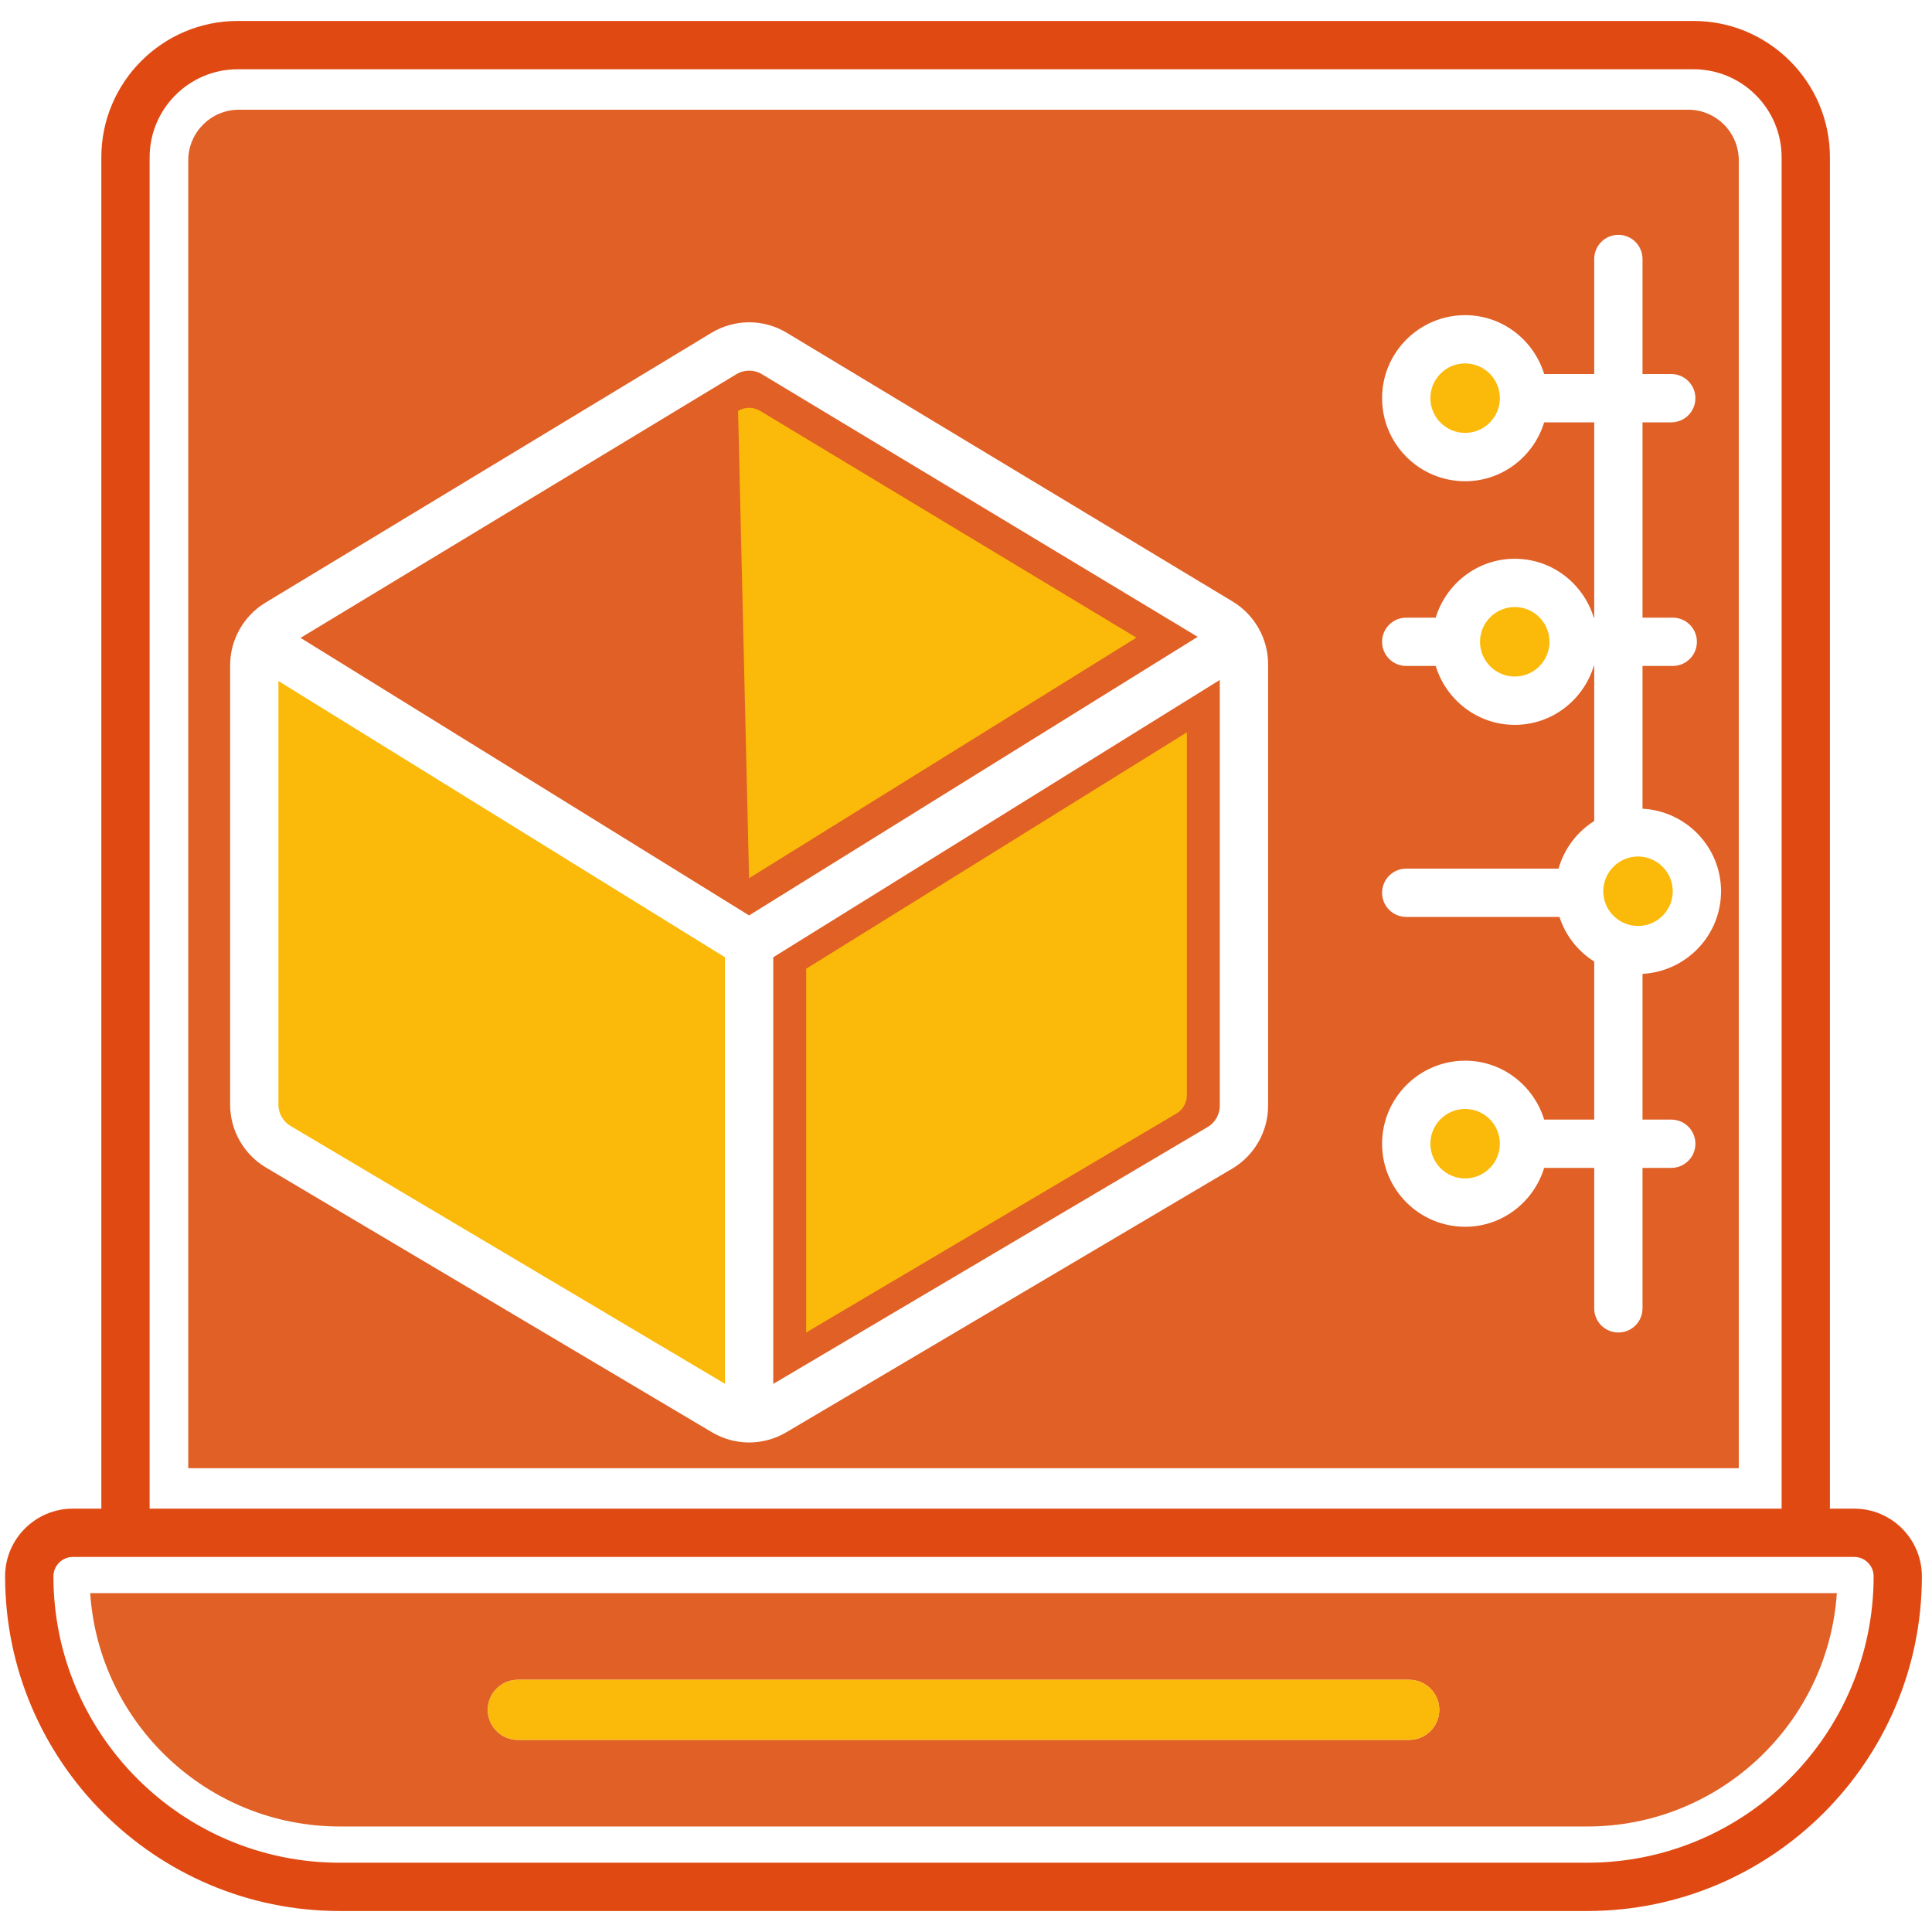
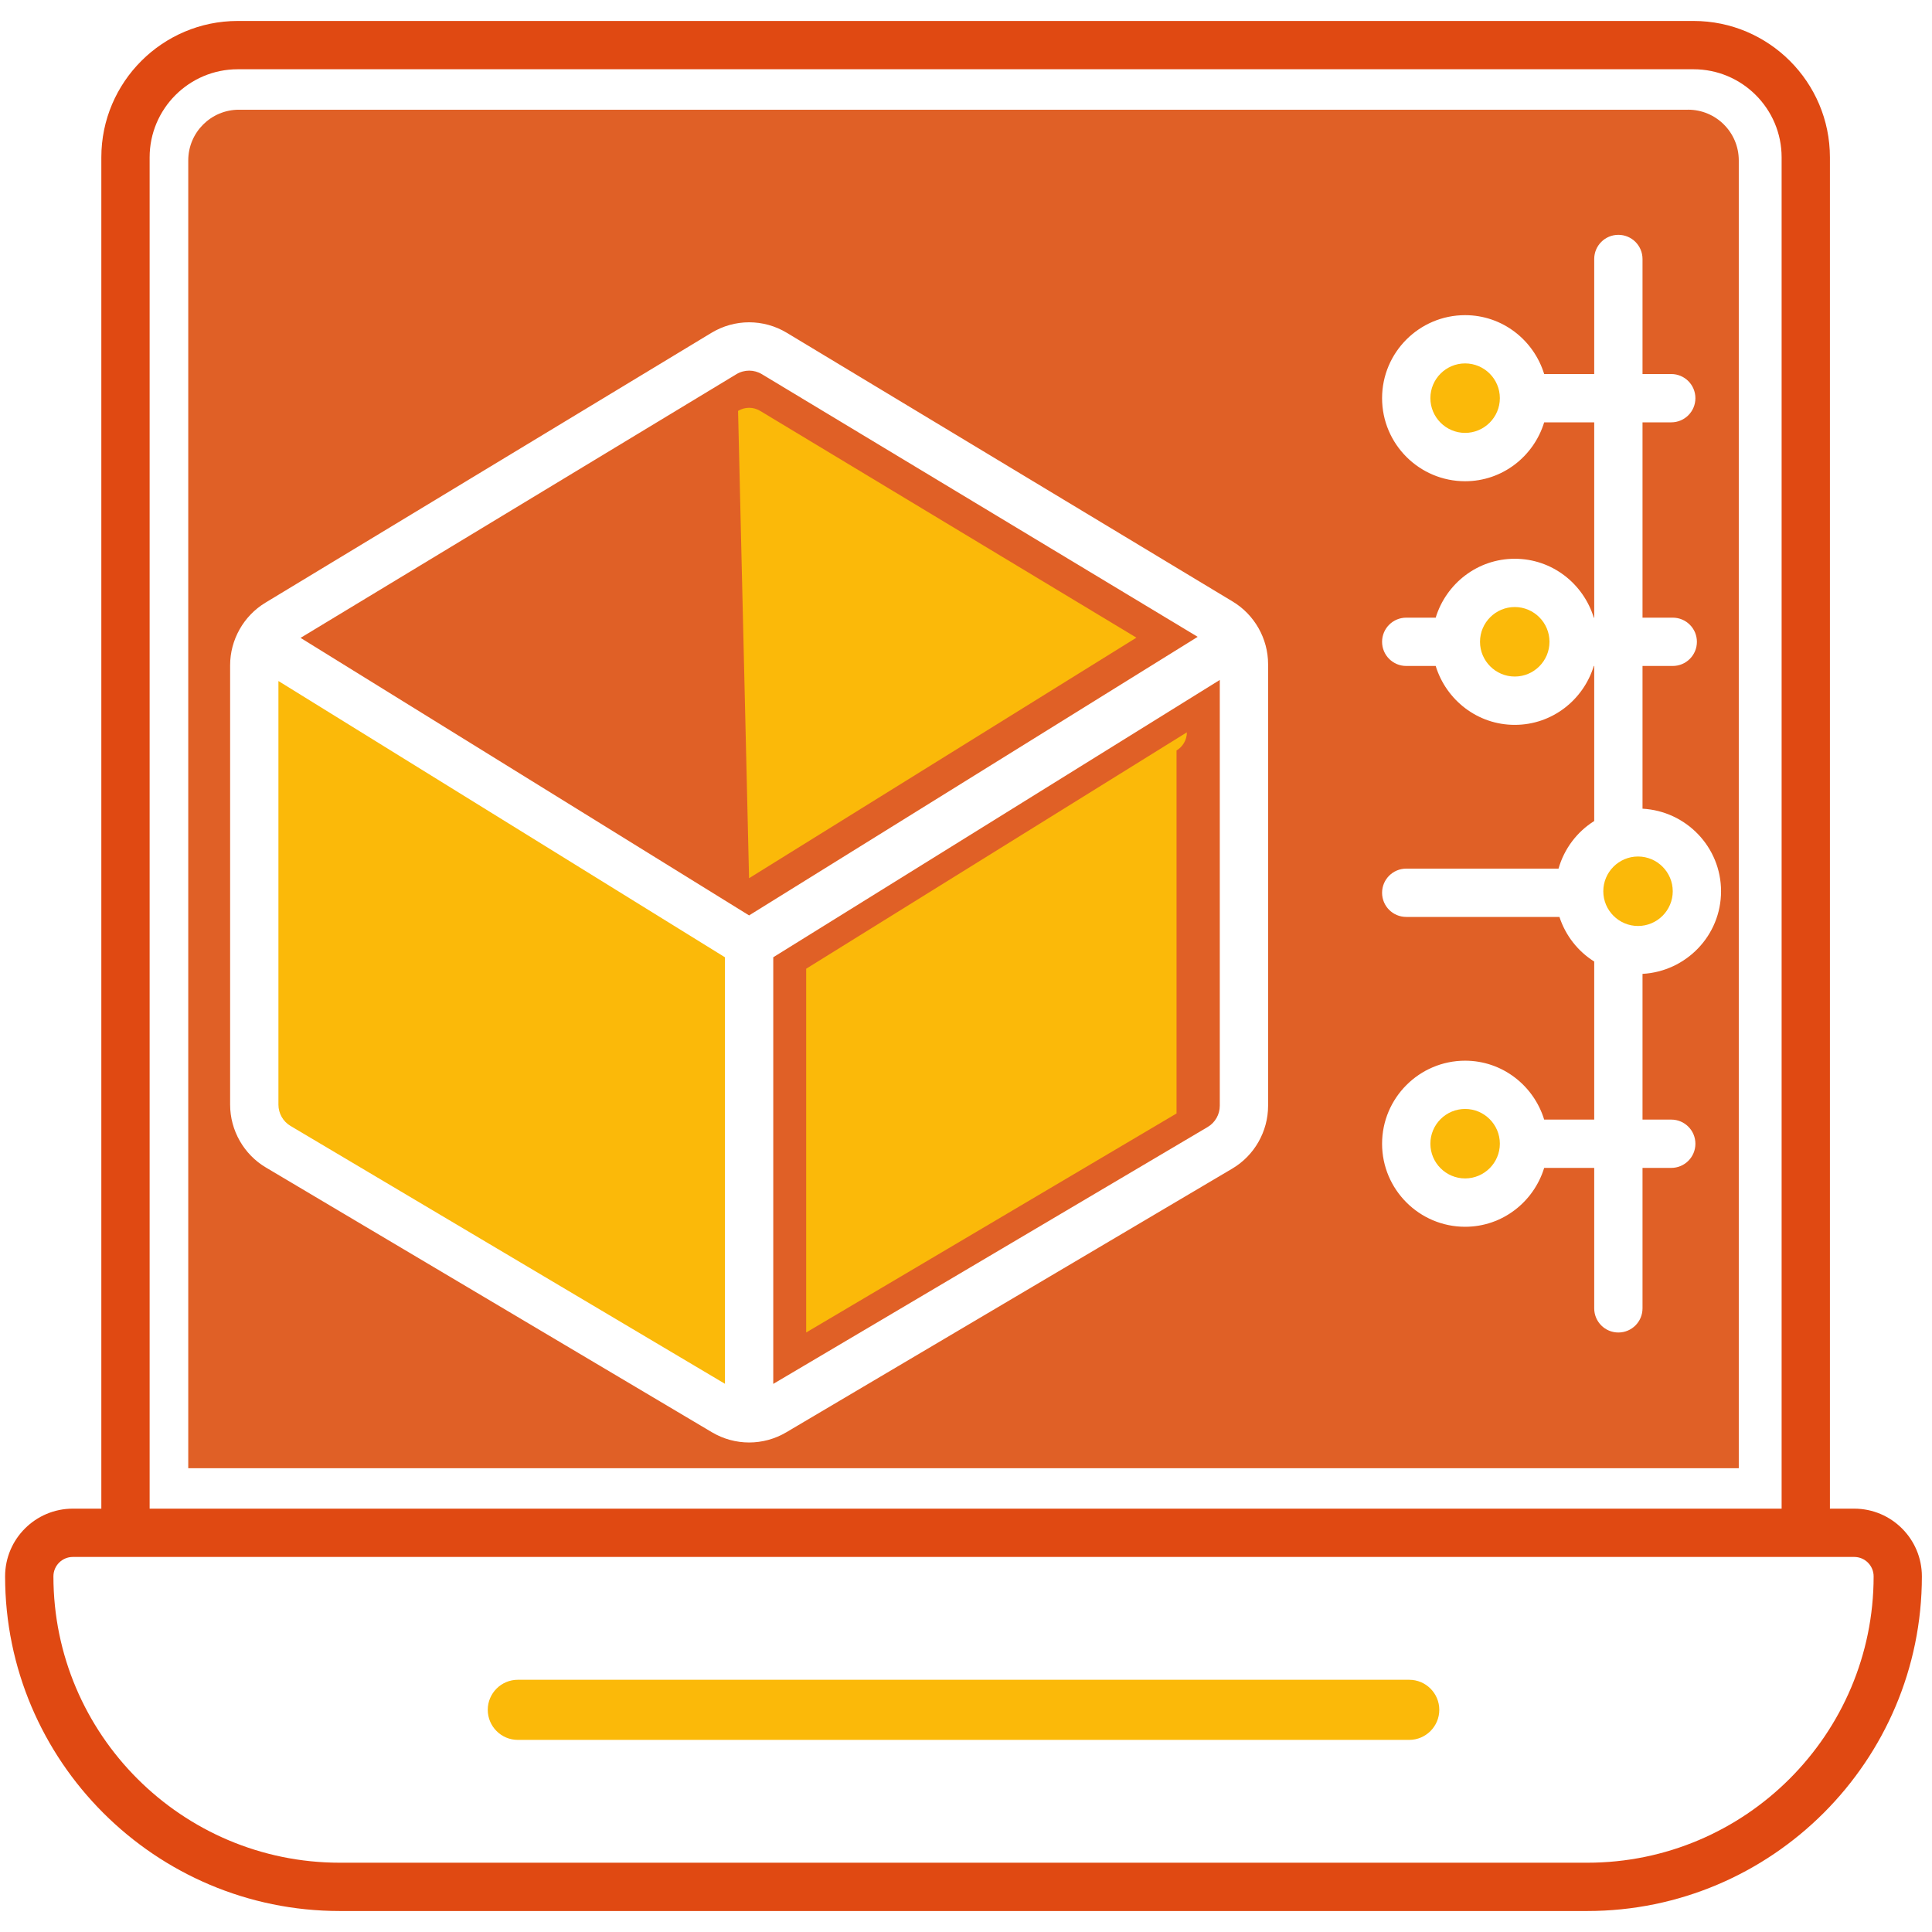
<svg xmlns="http://www.w3.org/2000/svg" id="Capa_2" width="28.222mm" height="28.222mm" viewBox="0 0 80 80">
  <defs>
    <style>.cls-1{fill:none;}.cls-2{fill:#fbb909;}.cls-3{fill:#e04912;}.cls-4{fill:#e06026;}</style>
  </defs>
  <g id="Capa_1-2">
    <g id="Diseño_Escaneado">
-       <path class="cls-4" d="M3.735,65.97c.359,5.388,4.857,9.661,10.335,9.661h51.655c5.477,0,9.975-4.273,10.334-9.661H3.735Zm54.618,6.075H21.441c-.686,0-1.244-.559-1.244-1.245s.559-1.244,1.244-1.244H58.353c.687,0,1.245,.559,1.245,1.244s-.559,1.245-1.245,1.245Z" />
      <path class="cls-3" d="M76.78,62.47h-1.007V6.514c0-3.113-2.532-5.646-5.646-5.646H9.842c-3.113,0-5.646,2.533-5.646,5.646V62.47h-1.181c-1.546,0-2.804,1.257-2.804,2.803,0,7.642,6.217,13.858,13.858,13.858h51.655c7.641,0,13.857-6.217,13.857-13.858,0-1.546-1.257-2.803-2.803-2.803ZM6.196,6.514c0-2.01,1.636-3.646,3.646-3.646h60.285c2.01,0,3.646,1.635,3.646,3.646V62.47H6.196V6.514Zm59.529,70.617H14.07c-6.539,0-11.858-5.319-11.858-11.858,0-.442,.36-.803,.804-.803H76.78c.442,0,.803,.36,.803,.803,0,6.539-5.319,11.858-11.857,11.858Z" />
      <g>
        <path class="cls-4" d="M32.019,57.304l17.988-10.637c.31-.183,.502-.521,.502-.88V28.155l-18.49,11.483v17.667Z" />
        <path class="cls-4" d="M31.548,15.494c-.162-.098-.345-.147-.527-.147s-.366,.049-.529,.148L12.445,26.413l18.573,11.492,18.575-11.535L31.548,15.494Z" />
        <path class="cls-2" d="M30.563,17.014c.141-.086,.299-.128,.457-.128s.315,.043,.455,.127l15.581,9.391-16.039,9.961-.455-19.351Z" />
        <path class="cls-2" d="M12.029,46.622c-.309-.183-.5-.52-.5-.879V28.199l18.49,11.44v17.661l-17.99-10.678Z" />
-         <path class="cls-2" d="M48.718,46.106l-15.336,9.069v-15.062l15.764-9.789v15.032c0,.307-.164,.594-.428,.751Z" />
+         <path class="cls-2" d="M48.718,46.106l-15.336,9.069v-15.062l15.764-9.789c0,.307-.164,.594-.428,.751Z" />
        <g>
          <path class="cls-2" d="M60.667,15.048c-.793,0-1.438,.646-1.438,1.438s.646,1.439,1.438,1.439,1.439-.646,1.439-1.439-.646-1.438-1.439-1.438Z" />
          <path class="cls-2" d="M67.827,35.466c-.793,0-1.438,.646-1.438,1.439s.646,1.438,1.438,1.438,1.438-.646,1.438-1.438-.646-1.439-1.438-1.439Z" />
          <path class="cls-2" d="M62.723,25.136c-.794,0-1.439,.646-1.439,1.439s.646,1.439,1.439,1.439,1.438-.646,1.438-1.439-.646-1.439-1.438-1.439Z" />
          <path class="cls-2" d="M60.667,45.919c-.793,0-1.438,.646-1.438,1.439s.646,1.438,1.438,1.438,1.439-.646,1.439-1.438-.646-1.439-1.439-1.439Z" />
        </g>
        <path class="cls-2" d="M58.353,72.045H21.441c-.686,0-1.244-.559-1.244-1.245s.559-1.244,1.244-1.244H58.353c.687,0,1.245,.559,1.245,1.244s-.559,1.245-1.245,1.245Z" />
        <path class="cls-4" d="M69.899,4.543H9.895c-1.16,0-2.1,.94-2.1,2.1V60.796H71.999V6.642c0-1.16-.94-2.1-2.1-2.1Zm-17.39,41.245c0,1.063-.568,2.061-1.484,2.602l-18.466,10.918c-.475,.281-1.007,.422-1.538,.422-.534,0-1.068-.142-1.544-.425l-18.469-10.963c-.912-.541-1.479-1.537-1.479-2.599V27.544c0-1.052,.559-2.042,1.458-2.586L29.456,13.784c.964-.584,2.161-.584,3.125-.003l18.466,11.13c.901,.544,1.462,1.536,1.462,2.589v18.288Zm15.504-5.462v6.034h1.19c.553,0,1,.447,1,1s-.447,1-1,1h-1.19v5.816c0,.553-.447,1-1,1s-1-.447-1-1v-5.816h-2.072c-.432,1.406-1.727,2.438-3.274,2.438-1.896,0-3.438-1.543-3.438-3.438s1.543-3.439,3.438-3.439c1.546,0,2.842,1.033,3.274,2.439h2.072v-6.545c-.677-.424-1.187-1.075-1.44-1.847h-6.344c-.553,0-1-.448-1-1s.447-1,1-1h6.306c.236-.826,.766-1.525,1.478-1.971v-6.421h-.017c-.431,1.407-1.727,2.439-3.273,2.439s-2.842-1.032-3.274-2.439h-1.22c-.553,0-1-.448-1-1s.447-1,1-1h1.22c.431-1.407,1.727-2.439,3.274-2.439s2.841,1.032,3.273,2.439h.017v-8.088h-2.072c-.431,1.407-1.727,2.439-3.274,2.439-1.896,0-3.438-1.542-3.438-3.439s1.543-3.438,3.438-3.438c1.546,0,2.842,1.032,3.274,2.438h2.072v-4.764c0-.552,.447-1,1-1s1,.448,1,1v4.764h1.19c.553,0,1,.448,1,1s-.447,1-1,1h-1.19v8.088h1.252c.553,0,1,.448,1,1s-.447,1-1,1h-1.252v5.91c1.807,.099,3.252,1.588,3.252,3.42s-1.445,3.32-3.252,3.42Z" />
      </g>
      <rect class="cls-1" width="80" height="80" />
    </g>
  </g>
</svg>